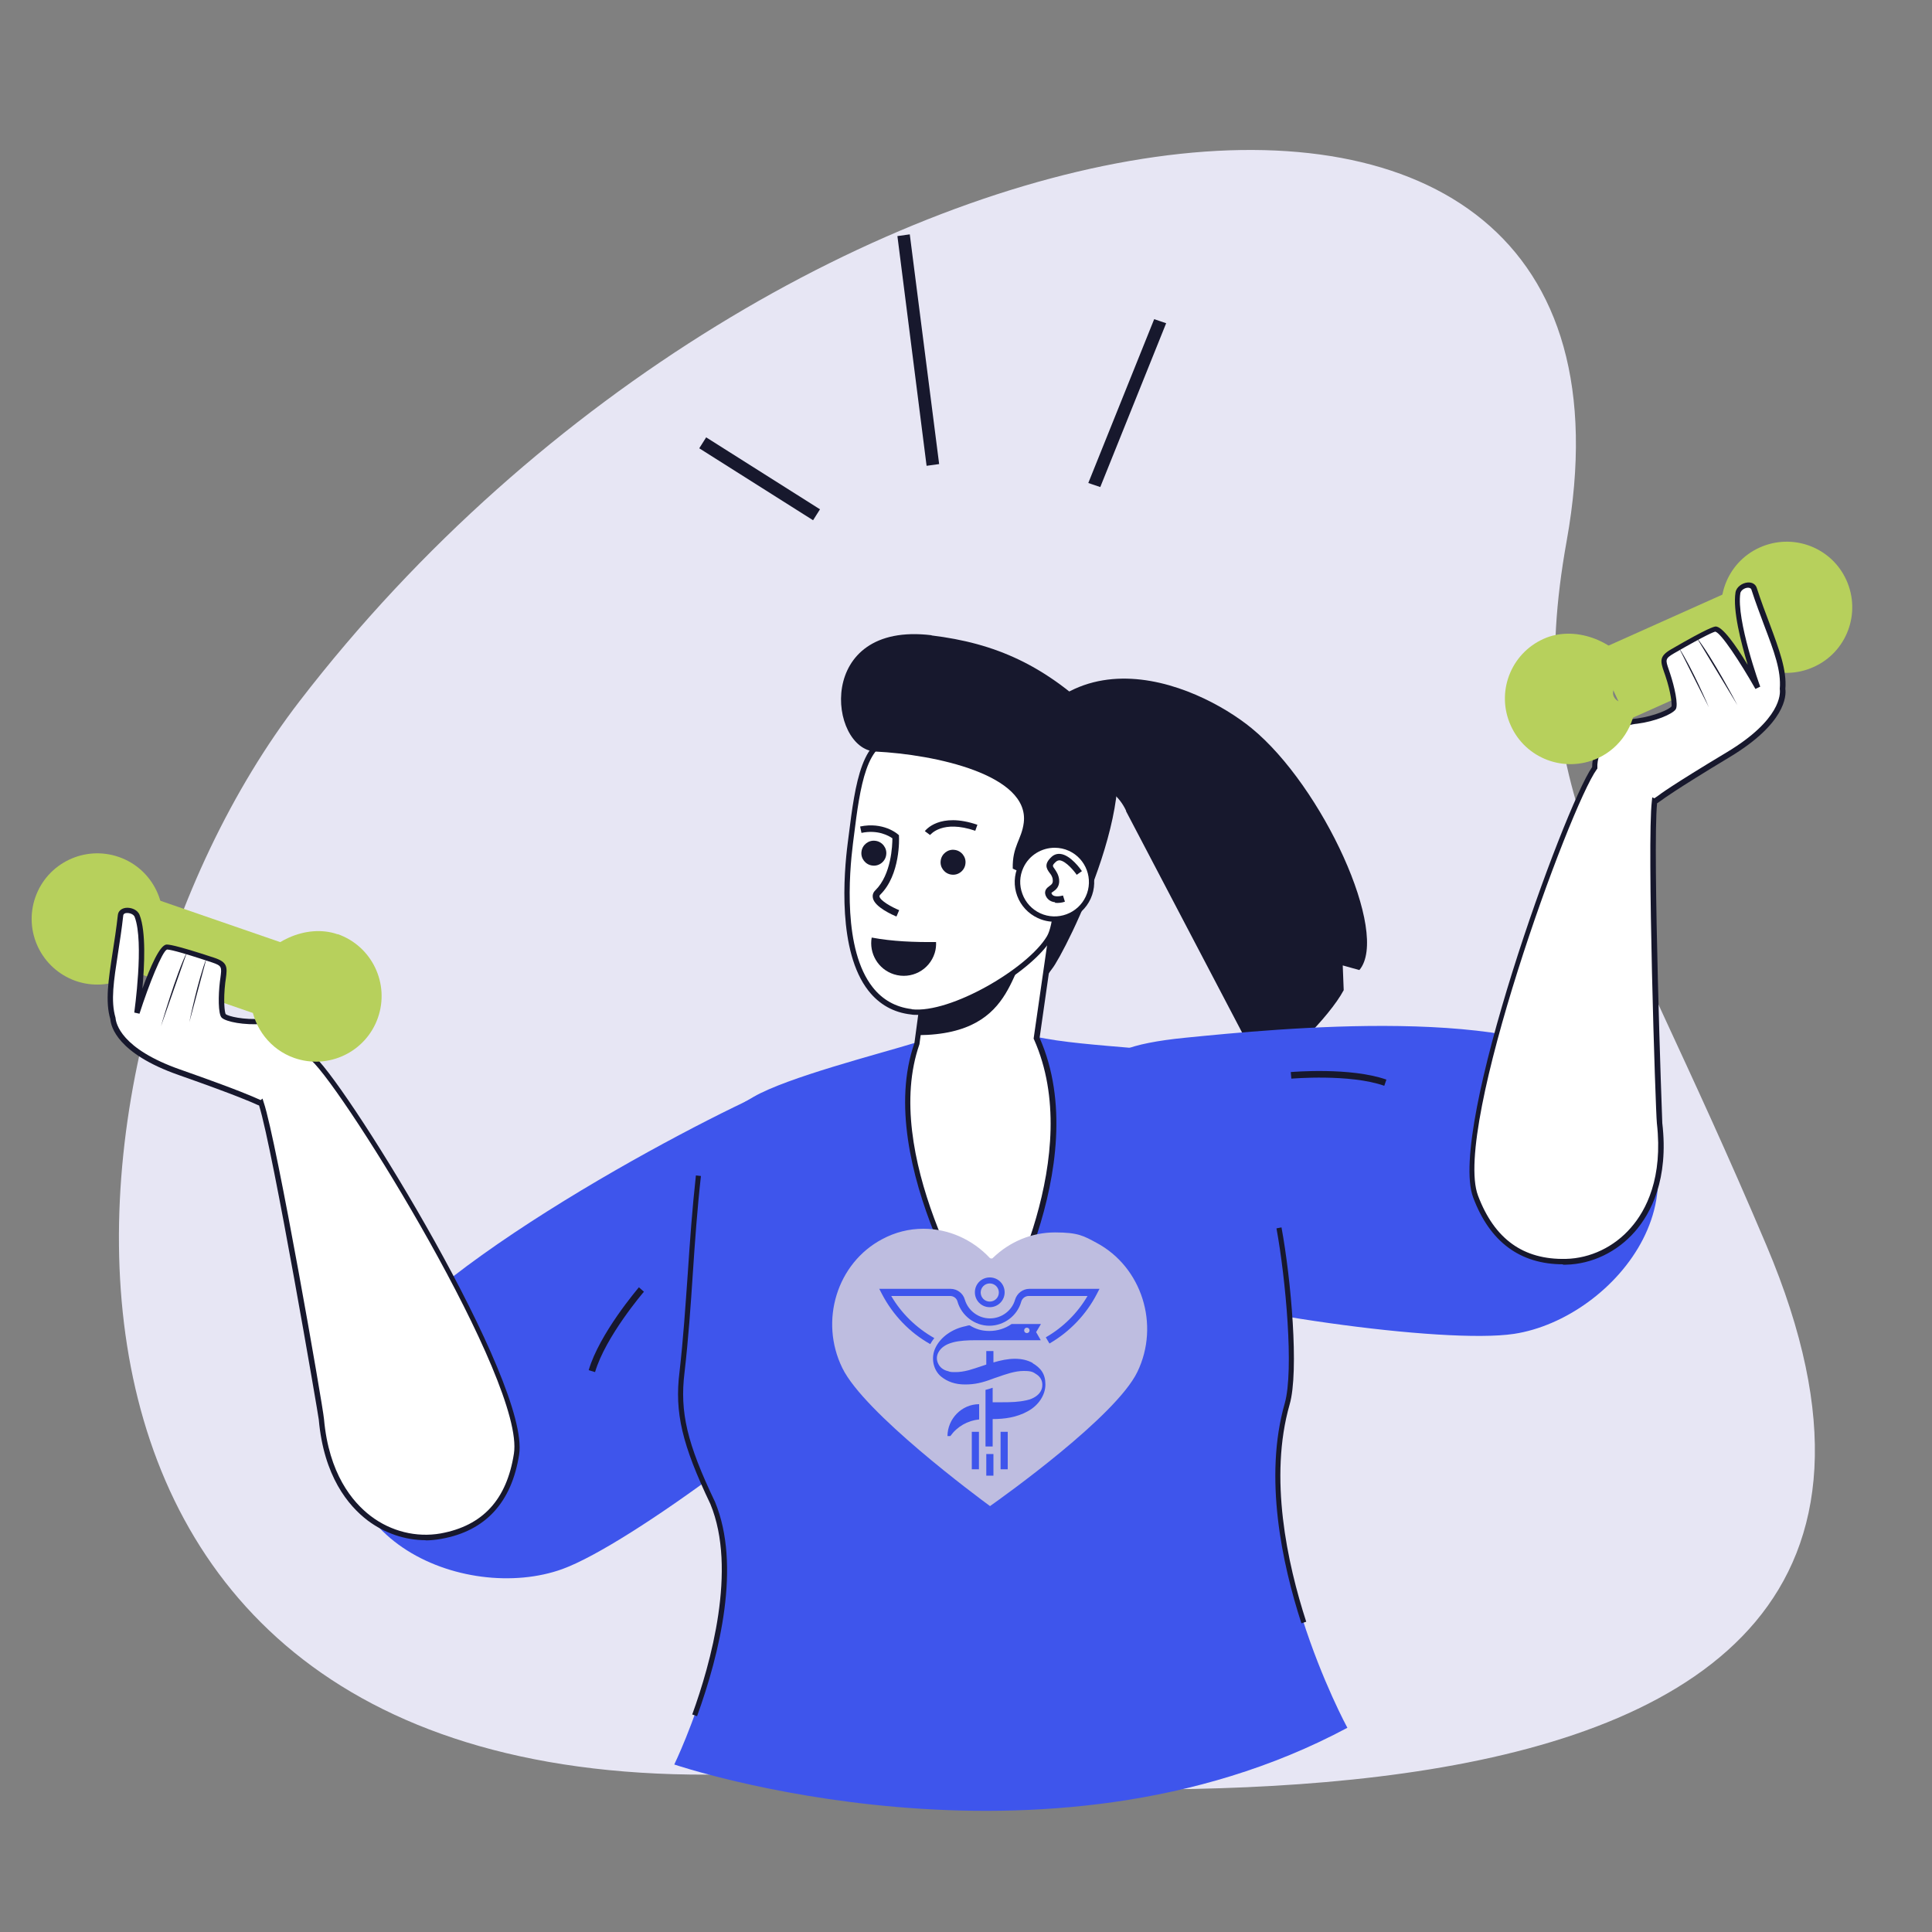
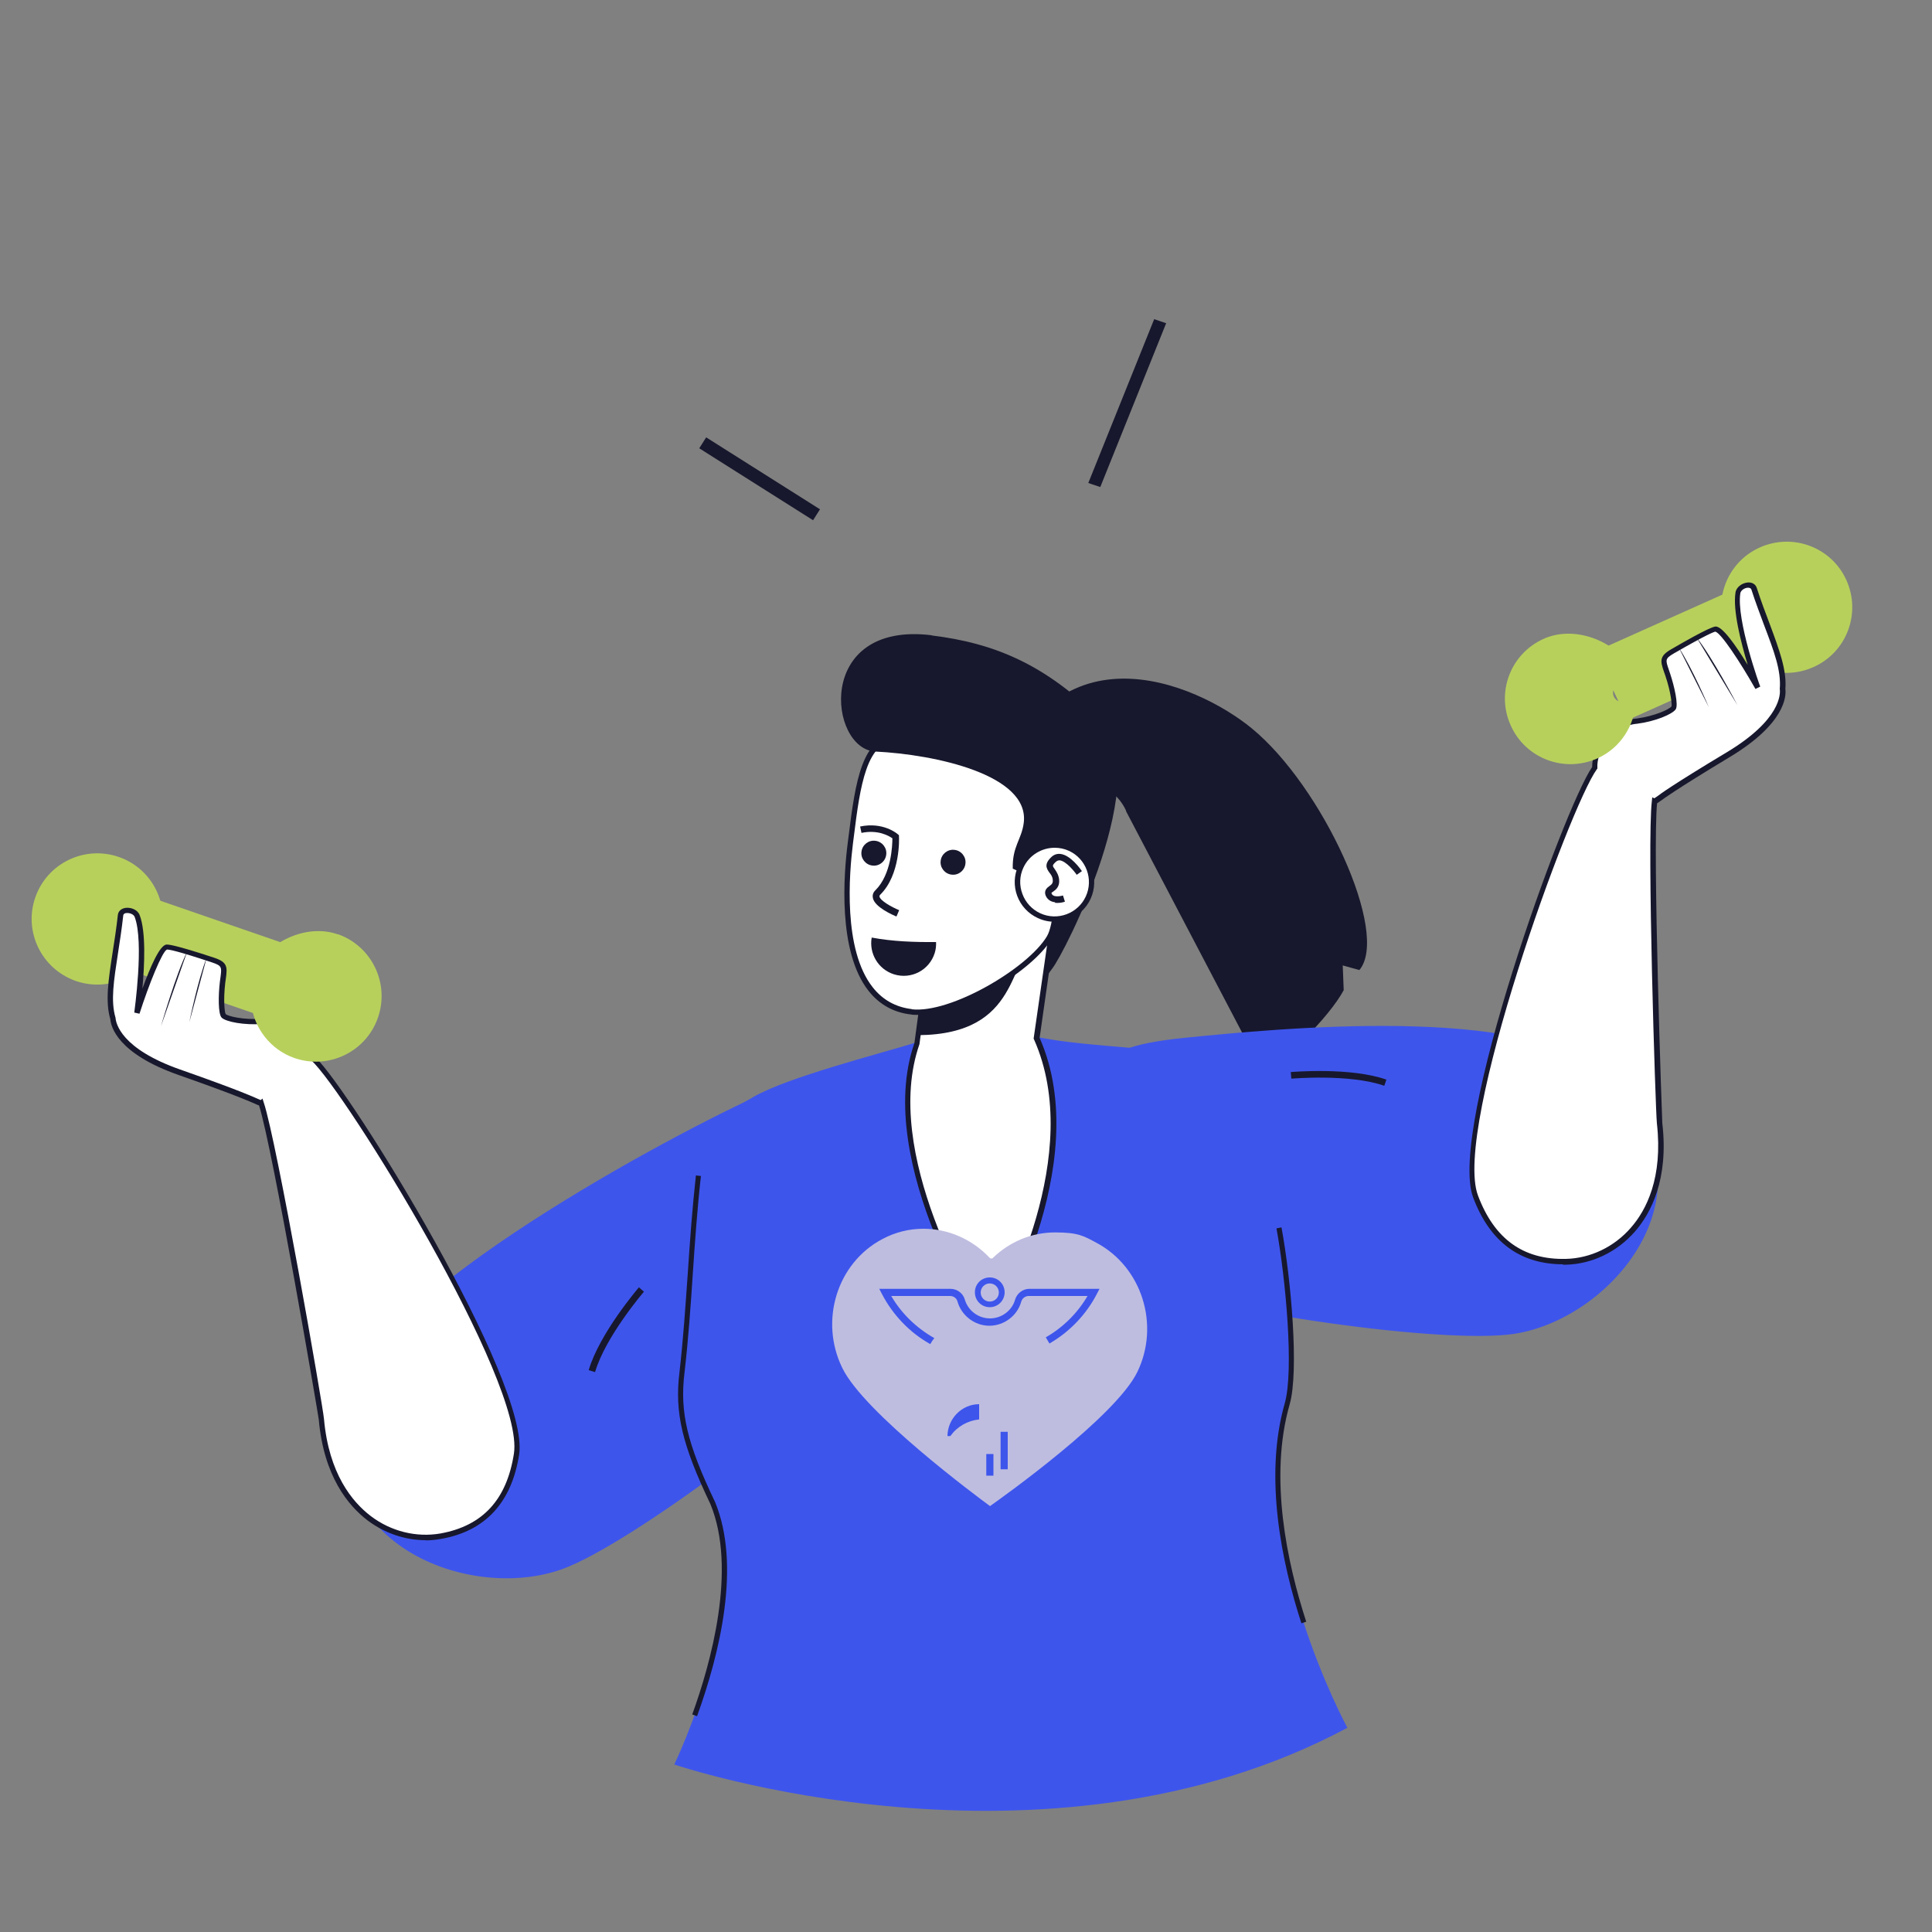
<svg xmlns="http://www.w3.org/2000/svg" id="Livello_1" version="1.1" viewBox="0 0 1000 1000">
  <rect x="0" y="0" width="1000" height="1000" fill="#808080" stroke="none" />
  <defs>
    <style>
      .st0 {
        fill: #17182d;
      }

      .st1 {
        fill: #fff;
      }

      .st2 {
        fill: #3e55ec;
      }

      .st3 {
        fill: #b7d05c;
      }

      .st4 {
        fill: #bebde0;
      }

      .st5 {
        fill: #e7e6f4;
      }
    </style>
  </defs>
  <g>
-     <path class="st5" d="M810.9,280C867.8-36.3,404.6,38.6,155,363,16.6,542.8-12.9,931.9,384.7,918.2c88.6-3.1,682.7,87.9,529.6-273.6-80.9-191.2-126.5-236.2-103.4-364.6h0Z" />
    <g>
      <polygon class="st3" points="842.2 372.8 921.7 337.2 905.3 301.6 825.8 337.2 842.2 372.8" />
      <path class="st3" d="M893.9,328.3c-7.7-17.1-.2-37.2,16.9-44.9,17.1-7.7,37.2-.2,44.9,16.9s.2,37.2-16.9,44.9c-17.1,7.8-37.2.2-44.9-16.9Z" />
    </g>
    <g>
      <polygon class="st3" points="137.8 526.7 55.5 498.3 68.7 461.3 151 489.7 137.8 526.7" />
      <path class="st3" d="M82.4,486.9c6.2-17.7-3.1-37.1-20.8-43.3-17.7-6.2-37.1,3.1-43.3,20.8-6.2,17.7,3.1,37,20.8,43.3,17.7,6.2,37.1-3.1,43.3-20.8Z" />
    </g>
    <g>
      <g>
        <g>
          <path class="st2" d="M474.1,597.1c16.5,12,13.2,56.7-19.9,94s-128.2,108.3-163,121c-50.3,18.3-135-15.9-106.8-96.3,18.2-51.9,173.2-134.1,216.6-152.5,43.4-18.4,51.9,18.5,73.1,33.9h0Z" />
          <path class="st0" d="M308,710.2l-3.3-1c5.6-19,25.2-41.9,26-42.9l2.6,2.3c-.2.2-19.9,23.2-25.3,41.6h0Z" />
        </g>
        <g>
          <g>
            <path class="st1" d="M62.5,473.7c-2.9,24.6-7.7,40.8-4,53.6.2,3.3,3.2,16.8,34.3,27.7,32.2,11.3,39,14.7,39,14.7,0,0,3.3,1.4,3.4,1.4,6.8,20.2,30.8,159.6,31.2,163.6,4.2,46.8,35.6,65.2,62,60.4,21.2-3.9,35.1-16.9,39-42.5,5.9-38-89-190-105.4-204.8-1.3-8.8-12.4-20.9-26.3-19.2-9.4.7-18.1-1.2-20-2.9-1-.9-1.6-8.2-.5-17.4.9-7.2,2-9.2-4.9-11.5-9.6-3.2-21.4-6.9-24-6.7-4.5.3-15.4,34.2-15.4,34.2,0,0,5.3-36.6,0-50.2-1.3-3.5-8.2-4.1-8.6-.4h.1Z" />
            <path class="st0" d="M220.3,797.2c-10.6,0-21.2-3.6-30-10.2-10.1-7.7-22.7-22.9-25.3-52.2,0-1-23.7-139.7-30.9-162.6-.6-.2-1.5-.6-2.8-1.2-.1,0-7.3-3.5-38.9-14.6s-35-25-35.3-28.9c-2.7-9.1-1-20.3,1.2-34.6.9-5.7,1.9-12.2,2.7-19.3.2-2,1.8-3.4,4.1-3.7,2.8-.3,6.2,1,7.2,3.8,3.3,8.6,2.5,25.9,1.4,38,4.1-11.2,9-22.6,12.5-22.8.8,0,3.4-.2,24.6,6.8,7,2.3,6.9,4.8,6.1,10.8l-.3,2.1c-1.1,9.4-.3,15.4.2,16.3,1.3,1.1,9.2,3.1,18.8,2.4,14.3-1.8,26,10.7,27.6,19.9,18.5,17.6,111.3,168.3,105.5,205.7-3.9,24.8-17.4,39.5-40.2,43.6-2.8.5-5.6.8-8.4.8h.2ZM135.9,568.7l.6,1.9c6.7,19.8,30.7,157.5,31.2,163.9,2.5,28.2,14.6,42.9,24.2,50.2,10.5,8,23.7,11.2,36.2,9,21.8-4,34.2-17.5,37.9-41.3,5.8-37-87.5-187.8-104.9-203.6l-.4-.3v-.5c-1.3-8.2-11.7-19.6-24.8-18-9.6.7-18.8-1.1-21.1-3.2-2-1.8-1.8-11.9-1-18.6l.3-2.2c.7-5.4.8-6.1-4.2-7.8-18.6-6.2-22.7-6.8-23.5-6.7-2.4.9-9.3,17.9-14.2,33.2l-2.7-.6c0-.4,5.2-36.4.2-49.5-.5-1.4-2.7-2.2-4.3-2-.7,0-1.5.4-1.6,1.2h0c-.8,7.1-1.8,13.7-2.7,19.4-2.2,14.4-3.9,24.8-1.3,33.6.2,2.8,2.7,16,33.5,26.8,31.9,11.2,38.8,14.6,39.1,14.7h0s1.5.7,2.5,1.1l1-.8h0Z" />
          </g>
          <path class="st0" d="M107,495.6l-9,33.5s4.3-21.5,9-33.5h0Z" />
          <path class="st0" d="M96.9,492.5l-13.6,38.7s7.8-27.1,13.6-38.7Z" />
        </g>
        <path class="st2" d="M666.2,726.6c5.2-18.2,0-68.9-4.6-93-4.2-28-3.3-71.3-32.1-84.8-13-6.1-68.2-6.5-93.2-12.2l-62.8,3.2c-19.2,5.9-65.9,17.8-83.4,27.9-11.7,6.8-21.4,12-27.2,32.9-5.6,39.5-5.5,70.2-10,109.7-2.6,21.2,1.6,37.7,15.9,67.7,21.1,51.2-19.8,135.3-19.8,135.3,0,0,191.4,65,348.4-19,0,0-51.9-95.4-31.3-167.7h0Z" />
        <path class="st0" d="M360.8,888.3l-2.5-.9c9.5-26.2,23.3-75.2,9.4-108.9-14.7-30.8-18.6-47.4-16-68.3,2-17.4,3.1-34.5,4.3-51.2,1.1-16.5,2.3-33.5,4.2-50.6l2.6.3c-1.9,17-3.1,34-4.2,50.5-1.1,16.7-2.3,33.9-4.3,51.3-2.5,20.4,1.3,36.6,15.8,66.9,13.6,32.9,2.4,78.5-9.3,110.9Z" />
        <g>
          <g>
            <path class="st1" d="M545.4,475.7l-8.8,61.7c29.5,66.1-24.5,153.3-24.5,153.3,0,0-59.1-88.2-37.4-150.3l11.2-83.2s23.2.8,59.6,18.6h-.1Z" />
            <path class="st0" d="M512.1,693.3l-1.2-1.8c-.6-.9-59.3-89.5-37.6-151.6l11.3-84.2h1.3c1,0,23.9,1.1,60.2,18.8l.9.4-8.9,62.3c29.1,66-24.2,153.3-24.8,154.2l-1.1,1.8h0ZM486.9,458.6l-11,81.9c-19.6,56.1,27.7,134.4,36,147.5,7.6-13.1,49.7-90.7,23.3-150l-.2-.4,8.8-61.1c-30.5-14.7-51.7-17.5-56.9-17.9h0Z" />
          </g>
          <path class="st0" d="M537.3,485.5c4.9-3.2,11.8-2.2,16.6-2.8l1.4-7.1c-38.8-21.2-61.6-38-61.6-38l-14.1,49.8c2.7,3.1-4.4,48.4-4.4,48.4,53.6-.4,46.3-40,62.2-50.4h0Z" />
          <g>
            <path class="st0" d="M582.9,419.7c-14.9-32-69.2-4.6-69.2-4.6,28.1-96.3,106-61.2,134.1-38.2,36.7,30,71.8,106.3,55.8,125.2l-8.6-2.4.5,12.8c-7.3,13.8-32.6,39.2-42.3,41.6,0,0-69.4-132.4-70.4-134.3h0Z" />
            <g>
              <path class="st1" d="M471.8,523.8c20.4,2.3,60.9-20.8,71.4-38.4,3.7-6.3,4.7-24,3.1-32.9-5.2-27.7-9-52.7-28.8-62.5-8.4-4.1-44.1-6.4-52.3-7.4-18.8-2.3-21.5,26.8-25,53.8-3.9,30.3-4.3,83.3,31.6,87.4h0Z" />
              <path class="st0" d="M474.8,525.3c-1.1,0-2.2,0-3.2-.2h0c-9.1-1-16.5-5.2-22.1-12.3-16-20.4-12.8-60.4-10.7-76.6l.5-3.9c3.3-26.3,6.8-53.5,26-51.1,1.8.2,4.9.5,8.8.8,13.9,1.2,37.3,3.3,44,6.7,19.6,9.7,23.9,33,28.8,59.9l.7,3.6c1.6,8.5.9,26.9-3.3,33.8-10,16.7-47.4,39.3-69.5,39.3ZM471.9,522.4c20.1,2.3,60.1-21.2,70-37.8,3.4-5.7,4.6-23.1,2.9-31.9l-.7-3.6c-4.8-26.2-9-48.8-27.3-57.9-6.3-3.1-30.2-5.2-43-6.4-3.9-.3-7-.6-8.9-.9-16.4-2-19.8,23.8-22.9,48.7l-.5,3.9c-2,15.9-5.2,55,10.2,74.5,5.1,6.5,11.9,10.3,20.2,11.3h0Z" />
            </g>
            <path class="st0" d="M464.1,474.2l1.3-3.1c-3.9-1.6-9.8-4.9-10.2-7.1,0-.2,0-.5.4-.9,10.5-10.3,9.8-29.3,9.7-30.1v-.7l-.6-.5c-.3-.3-7.6-6.5-19.5-4l.7,3.3c8.6-1.8,14.3,1.6,16,2.8,0,3.5-.5,18.7-8.8,26.9-1.5,1.4-1.5,3-1.3,4,.9,4.7,10.3,8.8,12.2,9.6v-.2Z" />
            <path class="st0" d="M482.2,328.9c32.8,4,59.1,15.2,87.4,43.5,28.4,28.4-18.6,121.2-25.1,129.1-.9,1.1-2.6,3.9-3.4,4.3l6.2-45.6-23.1-10.6c-.3-11.6,4.6-15,5.7-23.8,3-24.8-45.9-35.3-76.8-36.8-24.2-1.2-31.5-67.6,29.1-60.2h0Z" />
            <g>
              <path class="st1" d="M528.5,448.5c-4.4,9.6-.2,21,9.4,25.4,9.6,4.4,21,.2,25.4-9.4s.2-21-9.4-25.4c-9.6-4.4-21-.2-25.4,9.4Z" />
              <path class="st0" d="M545.8,477.1c-2.9,0-5.8-.6-8.6-1.9-5-2.3-8.8-6.4-10.7-11.5s-1.7-10.7.6-15.7c4.7-10.3,17-14.8,27.3-10.1,10.3,4.7,14.8,17,10.1,27.3-2.3,5-6.4,8.8-11.5,10.7-2.3.9-4.7,1.3-7.1,1.3h0ZM545.9,438.8c-6.7,0-13.2,3.8-16.2,10.3-2,4.3-2.2,9.1-.5,13.6,1.6,4.4,4.9,8,9.2,10,8.9,4.1,19.5.2,23.6-8.7,4.1-8.9.2-19.5-8.7-23.6-2.4-1.1-4.9-1.6-7.4-1.6h0Z" />
            </g>
            <path class="st0" d="M546.1,467.3c1.8.2,3.8-.1,5.1-.6l-1-3.2s-4.7,1.4-5.8-.8c-.2-.4-.2-.5-.2-.5,0-.1.5-.4.9-.7,1.3-.9,3.5-2.5,3.1-6.3-.3-2.5-1.5-4.2-2.3-5.4-1.2-1.6-1.4-1.9.7-3.8.6-.5,1.2-.7,1.9-.7,3.3.4,7.6,5.7,8.8,7.5l2.7-1.9c-.6-.9-5.8-8.3-11.1-8.9h0c-1.7-.2-3.3.3-4.6,1.5-3.9,3.6-2.8,5.9-1.1,8.2.8,1,1.6,2.1,1.7,3.7.2,1.8-.6,2.4-1.7,3.2-1.1.8-3.2,2.3-1.8,5.3,1,2,2.8,2.9,4.7,3.1v.3Z" />
-             <path class="st0" d="M481.4,432.2c.3-.3,6.4-8,23.4-2.2l1.1-3.1c-19.6-6.7-26.9,2.9-27.2,3.3l2.7,2h0Z" />
            <path class="st0" d="M499.7,447.1c-.4,3.5-3.7,6.1-7.2,5.6-3.5-.4-6.1-3.7-5.6-7.2.4-3.5,3.7-6.1,7.2-5.6,3.5.4,6.1,3.7,5.6,7.2Z" />
            <path class="st0" d="M458.7,442.4c-.4,3.5-3.7,6.1-7.2,5.6-3.5-.4-6.1-3.7-5.6-7.2.4-3.5,3.7-6.1,7.2-5.6,3.5.4,6.1,3.7,5.6,7.2Z" />
            <path class="st0" d="M451.2,485.2c-1.5,8.2,3.3,16.5,11.5,19.1,8.9,2.8,18.3-2.1,21.1-11,.6-1.9.8-3.9.7-5.7-11.2.1-22.5-.3-33.2-2.3h-.1Z" />
          </g>
        </g>
        <g>
          <path class="st2" d="M562.8,582.4c-8.6,18.3-24.8,63.4,21.7,80.2,46.5,16.7,162.9,33.3,199.2,27.8,52.4-8,109.8-77.9,47.1-134.5-40.4-36.5-170.5-23.4-217-18.8-60.9,6-39.9,21.9-51,45.4h0Z" />
          <path class="st0" d="M716.5,562l1.1-3.2c-18.6-6.5-48.3-4-49.5-3.9l.3,3.4c.3,0,30.2-2.6,48.1,3.7h0Z" />
        </g>
        <path class="st0" d="M673.6,840.2c-10-30.8-19.6-75.6-8.6-113.9,4.8-17,.5-64.3-4.3-90.5l2.6-.5c4.9,26.5,9.2,74.4,4.2,91.7-10.8,37.7-1.3,81.9,8.6,112.4l-2.5.8Z" />
      </g>
      <g>
        <g>
          <path class="st1" d="M907.9,304.6c7.8,23.5,15.8,38.4,14.7,51.7.4,3.3.3,17.1-28,34.1-29.2,17.6-35.2,22.3-35.2,22.3,0,0-2.9,2.1-3,2-2.5,21.2,2.2,162.5,2.6,166.5,5.4,46.6-21.7,71.1-48.5,71.7-21.6.5-37.8-9.5-46.8-33.7-13.5-36,48.6-204.1,61.7-221.9-.5-8.9,7.9-23,21.8-24.2,9.3-1.2,17.5-4.8,19-6.9.8-1.1,0-8.4-3-17.1-2.3-6.9-3.8-8.6,2.5-12.2,8.8-5.1,19.6-11.1,22.2-11.5,4.5-.6,22,30.3,22,30.3,0,0-12.6-34.8-10.3-49.1.6-3.7,7.2-5.7,8.3-2.1h0Z" />
          <path class="st0" d="M809.1,654.4c-22.3,0-38-11.6-46.6-34.6-13.3-35.4,47-201.8,61.6-222.8-.2-9.4,8.6-23.9,23.1-25.1,9.5-1.3,16.9-4.8,18-6.3.2-.8-.2-6.9-3.2-15.8l-.7-2c-2-5.7-2.5-8.2,3.8-11.8,19.3-11.2,21.8-11.5,22.7-11.7,3.5-.5,10.6,9.7,16.8,19.8-3.5-11.6-7.8-28.3-6.3-37.5.5-2.9,3.6-4.9,6.3-5.1,2.3-.2,4.1.9,4.7,2.8,2.2,6.8,4.5,12.9,6.6,18.4,5,13.5,9,24.1,8.2,33.9.5,3.7,0,17.9-28.7,35.2-28.7,17.3-35,22.1-35.1,22.2-1.2.8-2,1.4-2.6,1.8-2.4,23.9,2.6,164.5,2.7,165.5,3.4,29.1-5.9,46.7-14.2,56.2-9.2,10.5-22.2,16.8-35.7,17.1h-1.6l.2-.2ZM888,326.9c-.8.1-4.6,1.5-21.6,11.3-4.6,2.7-4.4,3.3-2.6,8.5l.7,2.1c2.1,6.3,4.4,16.2,2.8,18.4-1.8,2.5-10.5,6.2-19.9,7.4-13.2,1.1-21.1,14.4-20.6,22.7v.5l-.3.4c-13.9,19-74.7,185.5-61.5,220.6,8.5,22.6,23.5,33.3,45.5,32.8,12.7-.3,25-6.2,33.6-16.1,8-9.1,16.7-25.9,13.5-54.1-.7-6.4-5.2-146-2.6-166.8l.2-1.9,1.1.5c.8-.6,2.3-1.6,2.3-1.6.2-.2,6.3-4.9,35.3-22.3,27.9-16.8,27.7-30.2,27.3-32.7.8-9.5-2.9-19.3-8.1-33-2-5.5-4.4-11.6-6.6-18.5h0c-.3-.8-1.2-.9-1.9-.9-1.6.1-3.5,1.3-3.8,2.8-2.2,13.8,10.1,48.1,10.3,48.4l-2.5,1.2c-7.9-14-18-29.2-20.7-29.6h0Z" />
        </g>
        <path class="st0" d="M868.9,335.1l15.6,31s-8.5-20.1-15.6-31Z" />
        <path class="st0" d="M878.1,329.9l21.2,35.1s-13.1-25-21.2-35.1Z" />
      </g>
    </g>
    <g>
      <rect class="st0" x="389.8" y="213" width="6.7" height="69.7" transform="translate(-26.4 447.7) rotate(-57.7)" />
      <polygon class="st0" points="563.3 250 597.4 165.2 603.6 167.3 569.5 252.1 563.3 250" />
-       <polygon class="st0" points="479.6 241.1 464.5 122.2 470.9 121.3 486.1 240.2 479.6 241.1" />
    </g>
    <path class="st3" d="M798.9,330.7c15.8-7.2,36.6.7,45.4,15.1-5.7,4.4-10.7,10.8-9.1,14.5,1.6,3.6,5.4,4,11.5,2.5-.5,12.4-7.7,24.2-19.8,29.7-17.1,7.7-37.2.2-44.9-16.9-7.8-17.1-.2-37.2,16.9-44.9h0Z" />
    <path class="st3" d="M174.8,483.6c-16.3-5.7-36.4,3.9-43.9,19,6,3.8,11.6,9.8,10.3,13.7-1.2,3.7-5,4.5-11.2,3.5,1.6,12.3,9.8,23.4,22.3,27.8,17.7,6.2,37.1-3.1,43.3-20.8,6.2-17.7-3.1-37.1-20.8-43.3h0Z" />
    <path class="st4" d="M512.5,779.6c-6.8-5-65.2-48.3-76.5-71.5-12-24.4-2.8-54.3,20.6-66.7,6.7-3.6,13.9-5.4,21.4-5.4,12.9,0,25.3,5.5,34.3,15.1.2.2.5.3.8.3h0c.3,0,.6,0,.8-.3,8.8-8.5,20.2-13.2,32.2-13.2s14.8,1.8,21.5,5.4c23.4,12.5,32.9,42.4,21.1,66.8-11.2,23.1-69.4,64.6-76.2,69.4h0Z" />
  </g>
  <g>
    <rect class="st2" x="510.5" y="752.6" width="3.7" height="11.2" />
    <path class="st2" d="M550.1,667.1h-17.3c-3.4,0-6.4,2.3-7.4,5.6-1.6,5.7-7,9.7-13,9.7s-11.3-4-13-9.7c-.9-3.3-4-5.6-7.4-5.6h-36.9l1.4,2.7c5.7,10.9,14.4,20,25,25.9.6-1.1,1.3-2.1,2.1-3.1-9.2-5.2-17-12.7-22.3-21.8h30.5c1.8,0,3.4,1.2,3.8,2.9,2.1,7.3,8.9,12.5,16.5,12.5s14.5-5.2,16.5-12.5c.5-1.7,2.1-2.9,3.8-2.9h30.5c-5.2,8.9-12.7,16.3-21.6,21.4l1.9,3.2c10.4-6,19-15,24.5-25.6l1.4-2.7h-19.3.3Z" />
    <rect class="st2" x="517.9" y="741.1" width="3.7" height="19.4" />
-     <rect class="st2" x="503" y="741.1" width="3.7" height="19.4" />
    <path class="st2" d="M512.3,676.6c4.2,0,7.7-3.4,7.7-7.7s-3.4-7.7-7.7-7.7-7.7,3.4-7.7,7.7,3.4,7.7,7.7,7.7ZM512.3,664.3c2.6,0,4.7,2.1,4.7,4.7s-2.1,4.7-4.7,4.7-4.7-2.1-4.7-4.7,2.1-4.7,4.7-4.7Z" />
    <path class="st2" d="M490.4,743.3h1.5c3.5-4.9,8.9-8,14.9-8.6v-7.9c-9,0-16.3,7.5-16.4,16.5Z" />
-     <path class="st2" d="M534.8,705.6c-2.9-1.6-5.9-2.3-9.5-2.3s-7.4.8-11.1,1.9v-5.9h-3.7v7c-.9.3-1.8.6-2.7.9-2.1.7-4.2,1.4-6.3,2-2.7.7-4.9,1-6.9,1s-2.7,0-3.9-.5c-2.3-.5-4.2-1.9-5.1-3.9-.9-1.8-.9-3.8,0-5.6,2.9-5.7,11-6.5,19.4-6.5s2.4,0,3.6,0h30.1l-2.4-4.2,2.5-4.2h-15.2c-3.4,2.4-7.4,3.6-11.5,3.6s-7.1-1-10.2-2.9c-.7,0-1.4.2-2,.4-7.1,1.4-13.1,5.7-15.7,11.2-2.5,5.1-1.2,11.5,2.9,14.9,3.3,2.7,7.4,4.1,12.4,4.1s8.9-.9,14.2-2.9c.8-.3,1.6-.6,2.6-.9h0c4.2-1.5,9.1-3.2,13.5-3.2s4.9.6,6.9,1.9c1.9,1.3,2.9,3.3,2.8,5.5,0,2.3-1.3,4.4-3.4,5.8-1.3.9-2.9,1.6-4.9,2-4.1.9-7.9,1-12.2,1h-5.2v-7.5c-1.2.4-2.4.8-3.7,1.1v29.3h3.7v-14.2h0c6,0,12.3-.8,18.1-4,5.6-3,9.2-8.4,9.2-13.9s-2.4-8.6-6.9-11.2h.4v.2ZM531.5,687.2c.8,0,1.4.6,1.4,1.4s-.6,1.4-1.4,1.4-1.4-.6-1.4-1.4.6-1.4,1.4-1.4Z" />
  </g>
</svg>